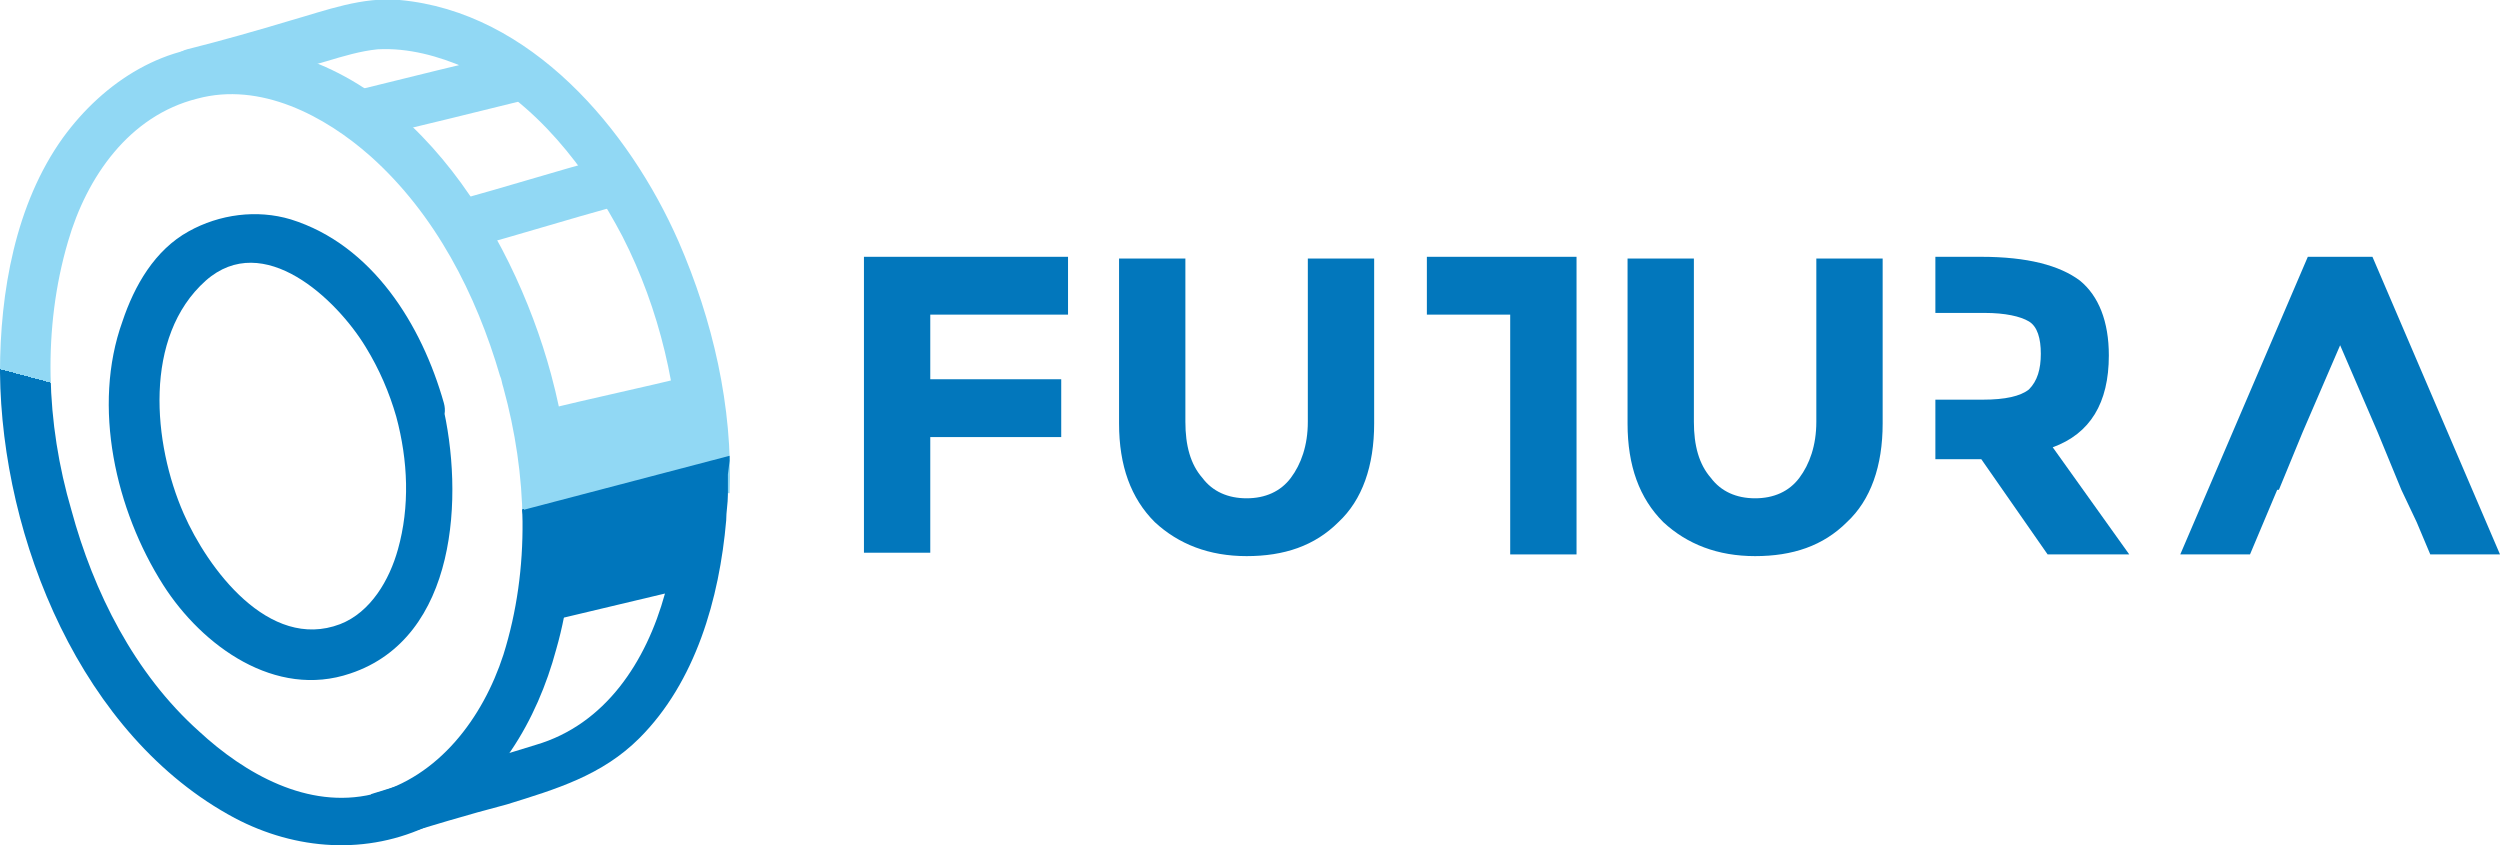
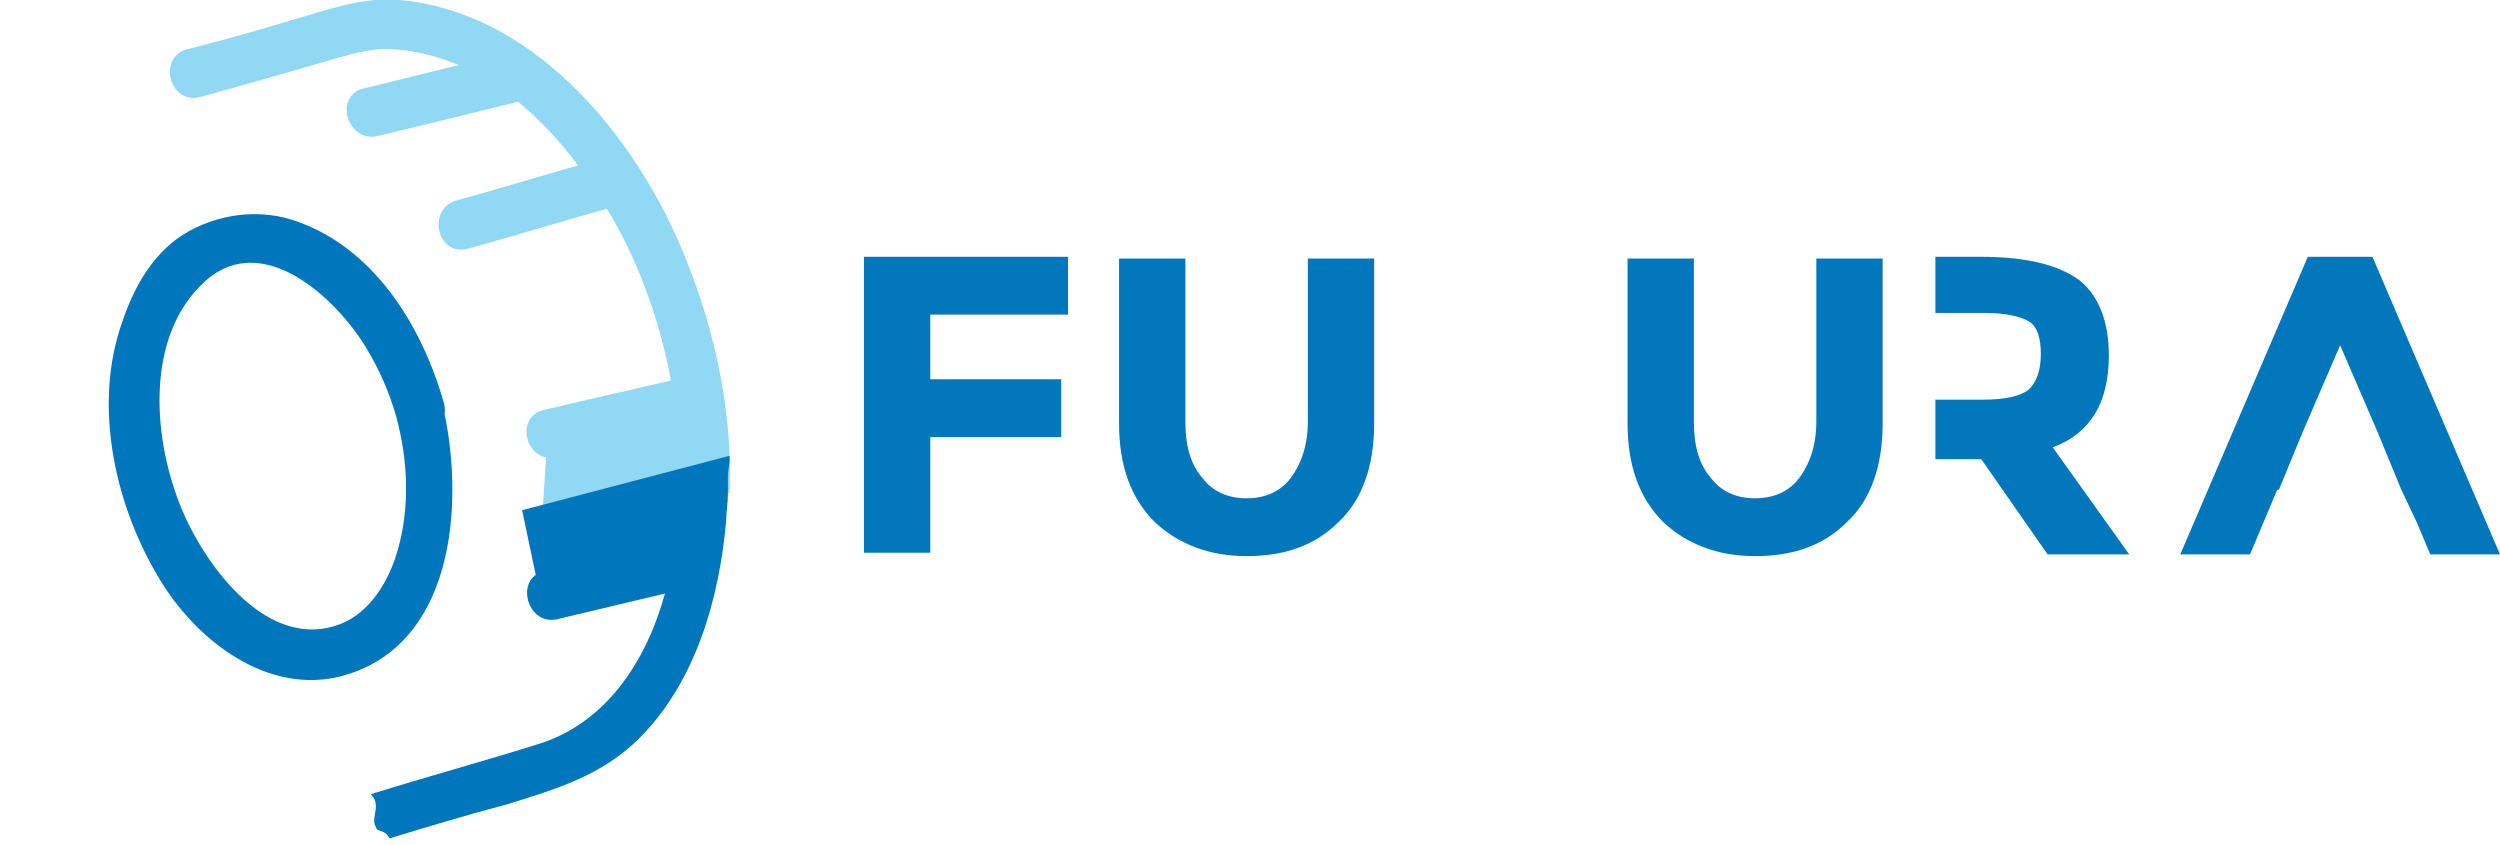
<svg xmlns="http://www.w3.org/2000/svg" version="1.1" id="Layer_1" x="0px" y="0px" viewBox="0 0 147 49.7" style="enable-background:new 0 0 147 49.7;" xml:space="preserve">
  <style type="text/css">
	.st0{fill:#91D8F4;}
	.st1{fill:url(#SVGID_1_);}
	.st2{fill:#0076BC;}
	.st3{fill:#0277BC;}
</style>
  <g>
    <polygon class="st0" points="32.2,25.4 40.9,23.6 41,33.1 31.6,35  " />
    <g>
      <path class="st0" d="M32.8,26.9c2.9-0.7,5.7-1.3,8.6-2c1.8-0.4,1.1-3.2-0.8-2.8c-2.9,0.7-5.7,1.3-8.6,2    C30.2,24.5,30.9,27.3,32.8,26.9L32.8,26.9z" />
    </g>
    <g>
      <path class="st0" d="M30,3.1c-2.9,0.7-5.8,1.4-8.6,2.1c-1.8,0.4-1,3.2,0.8,2.8c2.9-0.7,5.8-1.4,8.6-2.1C32.6,5.5,31.8,2.7,30,3.1    L30,3.1z" />
    </g>
    <g>
      <path class="st0" d="M27.6,14.6c2.9-0.8,5.8-1.7,8.7-2.5c1.8-0.5,1-3.3-0.8-2.8c-2.9,0.8-5.8,1.7-8.7,2.5    C25,12.4,25.8,15.2,27.6,14.6L27.6,14.6z" />
    </g>
    <g>
      <path class="st0" d="M11.8,5.7c2.5-0.7,5-1.4,7.4-2.1c1-0.3,2-0.6,3-0.7C24,2.8,25.8,3.3,27.4,4c4.1,2,7.1,5.9,9.2,9.9    c2.2,4.3,3.3,9.1,3.4,13.9c0.7-0.3,1.6,0.4,1.4,1.2c0.5,0,1,0,1.5,0c0.2-5.1-1-10.2-3-14.8C37,7.6,31.2,0.7,23.5,0    c-2.2-0.2-4.3,0.6-6.4,1.2c-2,0.6-4.1,1.2-6.1,1.7C9.2,3.4,10,6.2,11.8,5.7z" />
    </g>
    <linearGradient id="SVGID_1_" gradientUnits="userSpaceOnUse" x1="11.037" y1="47.765" x2="22.589" y2="4.652">
      <stop offset="0.5" style="stop-color:#0076BC" />
      <stop offset="0.5" style="stop-color:#91D8F4" />
    </linearGradient>
-     <path class="st1" d="M32.4,22C30.1,13.5,23.8,3.2,14,2.7C9.8,2.4,6.1,4.8,3.7,8.1C0.9,12,0,17.2,0,21.9c0.1,9.8,4.8,21.4,13.8,26.2   c3.6,1.9,7.8,2.2,11.5,0.4c3.9-2,6.3-6.2,7.4-10.3C34.2,33,33.8,27.2,32.4,22z M29.6,38.5c-1.2,3.7-3.8,7.2-7.7,8.2   c-3.8,0.9-7.5-1.2-10.2-3.7c-3.8-3.4-6.2-8.2-7.5-13c-1.5-5.1-1.7-10.7-0.2-15.8c1.1-3.8,3.6-7.4,7.6-8.4c3.7-1,7.5,1,10.2,3.4   c3.8,3.4,6.2,8.1,7.6,12.9c0.1,0.2,0.1,0.4,0.2,0.7C31,27.9,31.2,33.4,29.6,38.5z" />
    <g>
-       <path class="st2" d="M23.3,24.5c0.7,2.6,0.8,5.3,0.1,7.8c-0.5,1.8-1.6,3.7-3.4,4.4c-4.2,1.6-7.8-3.3-9.2-6.5    C9,26.1,8.4,19.8,12.1,16.5c3.4-3,7.7,1.1,9.4,3.9C22.3,21.7,22.9,23.1,23.3,24.5c0.5,1.8,3.3,1,2.8-0.8c-1.3-4.6-4.2-9.3-9-10.8    c-2-0.6-4.2-0.3-6,0.7c-2,1.1-3.2,3.2-3.9,5.3c-1.8,5-0.4,11.1,2.4,15.5c2.3,3.6,6.6,6.7,11,5.2c6.3-2.1,6.7-10.5,5.4-15.9    C25.6,21.9,22.8,22.7,23.3,24.5z" />
+       <path class="st2" d="M23.3,24.5c0.7,2.6,0.8,5.3,0.1,7.8c-0.5,1.8-1.6,3.7-3.4,4.4c-4.2,1.6-7.8-3.3-9.2-6.5    C9,26.1,8.4,19.8,12.1,16.5c3.4-3,7.7,1.1,9.4,3.9C22.3,21.7,22.9,23.1,23.3,24.5c0.5,1.8,3.3,1,2.8-0.8c-1.3-4.6-4.2-9.3-9-10.8    c-2-0.6-4.2-0.3-6,0.7c-2,1.1-3.2,3.2-3.9,5.3c-1.8,5-0.4,11.1,2.4,15.5c2.3,3.6,6.6,6.7,11,5.2c6.3-2.1,6.7-10.5,5.4-15.9    z" />
    </g>
    <path class="st2" d="M42.9,27.1l0-0.3L30.7,30l0.8,3.8h0c-1.1,0.8-0.3,3,1.3,2.6c2.1-0.5,4.2-1,6.3-1.5c-1.1,4-3.5,7.7-7.6,8.9   c-3.2,1-6.5,1.9-9.7,2.9c0.2,0.2,0.3,0.4,0.3,0.7c0,0.3-0.1,0.6-0.1,0.9c0,0.1,0.1,0.4,0.2,0.5c0,0,0,0,0,0c0.1,0,0.2,0.1,0.3,0.1   c0.2,0.1,0.3,0.2,0.4,0.4c2.3-0.7,4.6-1.4,6.9-2c2.9-0.9,5.6-1.7,7.8-3.9c3.3-3.3,4.7-8.2,5.1-12.8c0-0.5,0.1-1,0.1-1.5l0-1.2   L42.9,27.1z" />
    <path class="st3" d="M62.8,15.1v3.4h-8.1v3.8h7.7v3.4h-7.7v6.8h-3.9V15.1H62.8z" />
    <path class="st3" d="M70.7,28.1c0.6,0.8,1.5,1.2,2.6,1.2c1.1,0,2-0.4,2.6-1.2c0.6-0.8,1-1.9,1-3.3v-9.6h3.9v9.7   c0,2.5-0.7,4.5-2.1,5.8c-1.4,1.4-3.2,2-5.4,2c-2.2,0-4-0.7-5.4-2c-1.4-1.4-2.1-3.3-2.1-5.8v-9.7h3.9v9.6   C69.7,26.2,70,27.3,70.7,28.1z" />
    <path class="st3" d="M100.6,28.1c0.6,0.8,1.5,1.2,2.6,1.2s2-0.4,2.6-1.2c0.6-0.8,1-1.9,1-3.3v-9.6h3.9v9.7c0,2.5-0.7,4.5-2.1,5.8   c-1.4,1.4-3.2,2-5.4,2c-2.2,0-4-0.7-5.4-2c-1.4-1.4-2.1-3.3-2.1-5.8v-9.7h3.9v9.6C99.6,26.2,99.9,27.3,100.6,28.1z" />
    <g>
-       <polygon class="st3" points="83.9,15.1 83.9,18.5 88.8,18.5 88.8,32.6 92.7,32.6 92.7,15.1   " />
-     </g>
+       </g>
    <g>
      <path class="st3" d="M120.7,26.3c2.2-0.8,3.3-2.6,3.3-5.4c0-2-0.6-3.5-1.7-4.4c-1.2-0.9-3.1-1.4-5.8-1.4h-2.7v3.3h0v0h2.9    c1.2,0,2.1,0.2,2.6,0.5c0.5,0.3,0.7,1,0.7,1.9c0,0.9-0.2,1.6-0.7,2.1c-0.5,0.4-1.4,0.6-2.7,0.6h-2.8v0h0V27h0v0h2.7l3.9,5.6h4.8    L120.7,26.3z" />
    </g>
    <g>
      <polygon class="st3" points="135.4,25.4 137.6,20.3 139.8,25.4 139.8,25.4 141.2,28.8 141.2,28.8 142.1,30.7 142.9,32.6 147,32.6     139.5,15.1 135.7,15.1 128.2,32.6 132.3,32.6 133.9,28.8 134,28.8 135.4,25.4   " />
    </g>
  </g>
</svg>